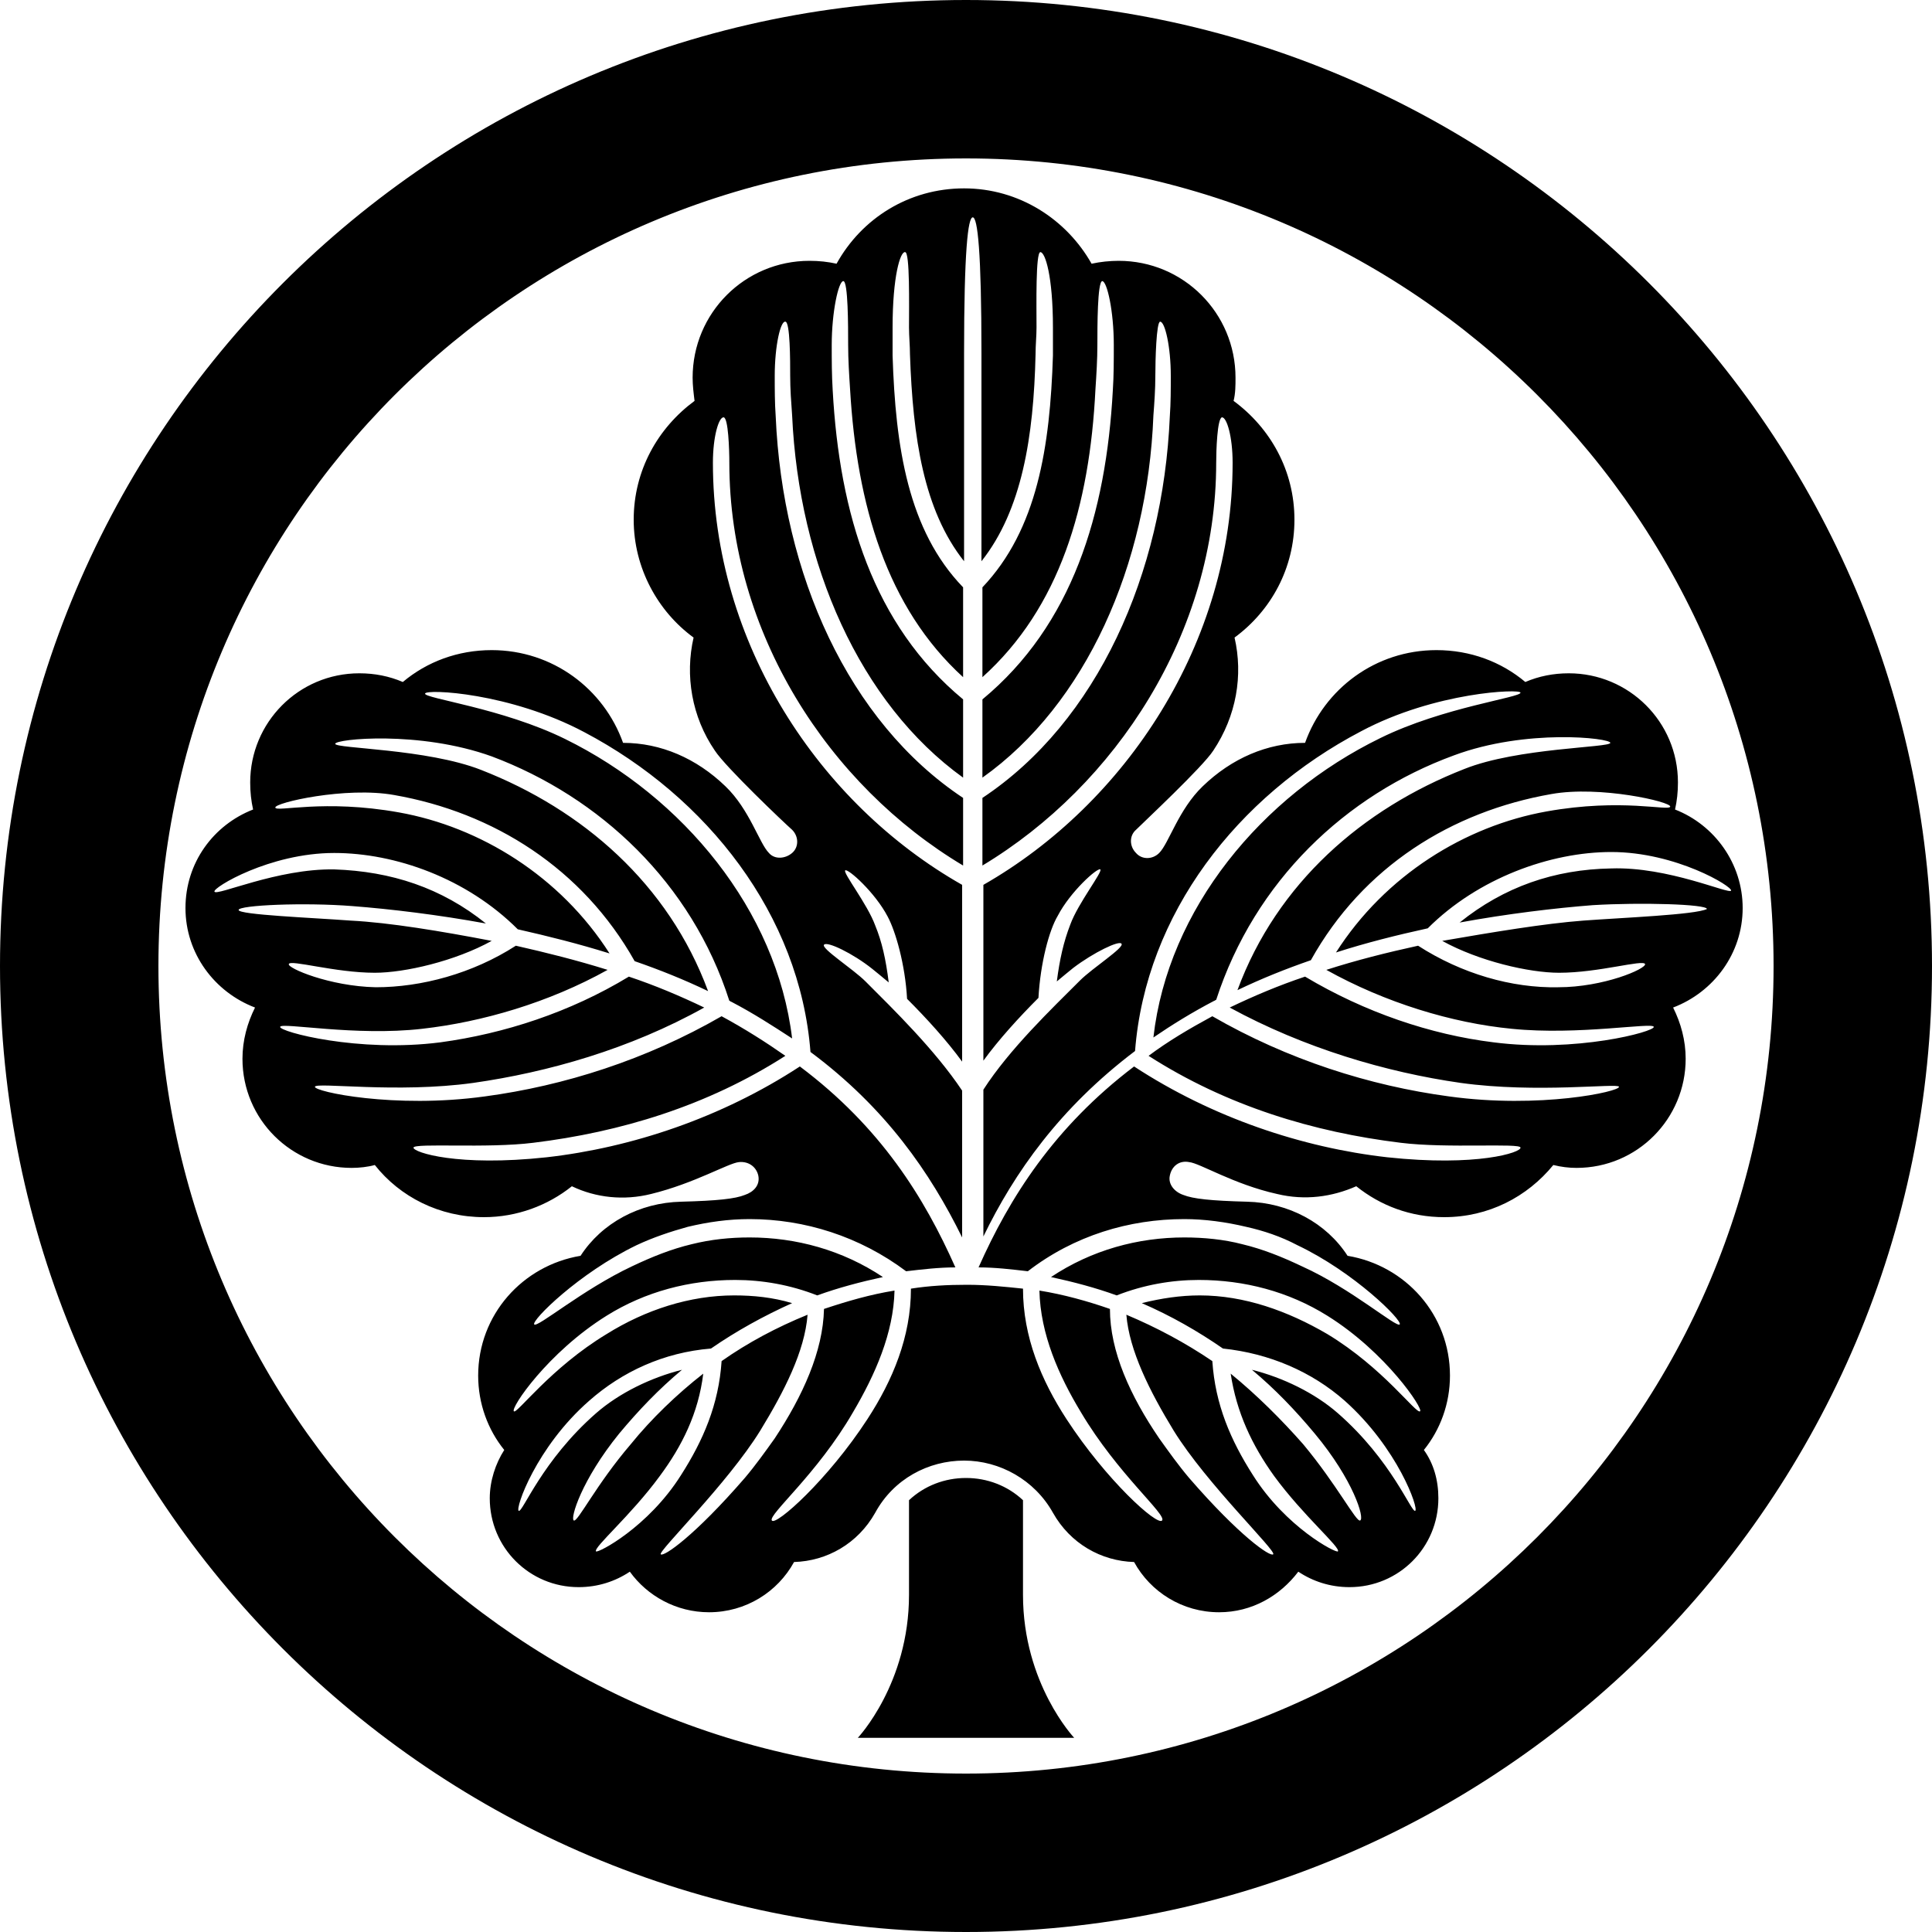
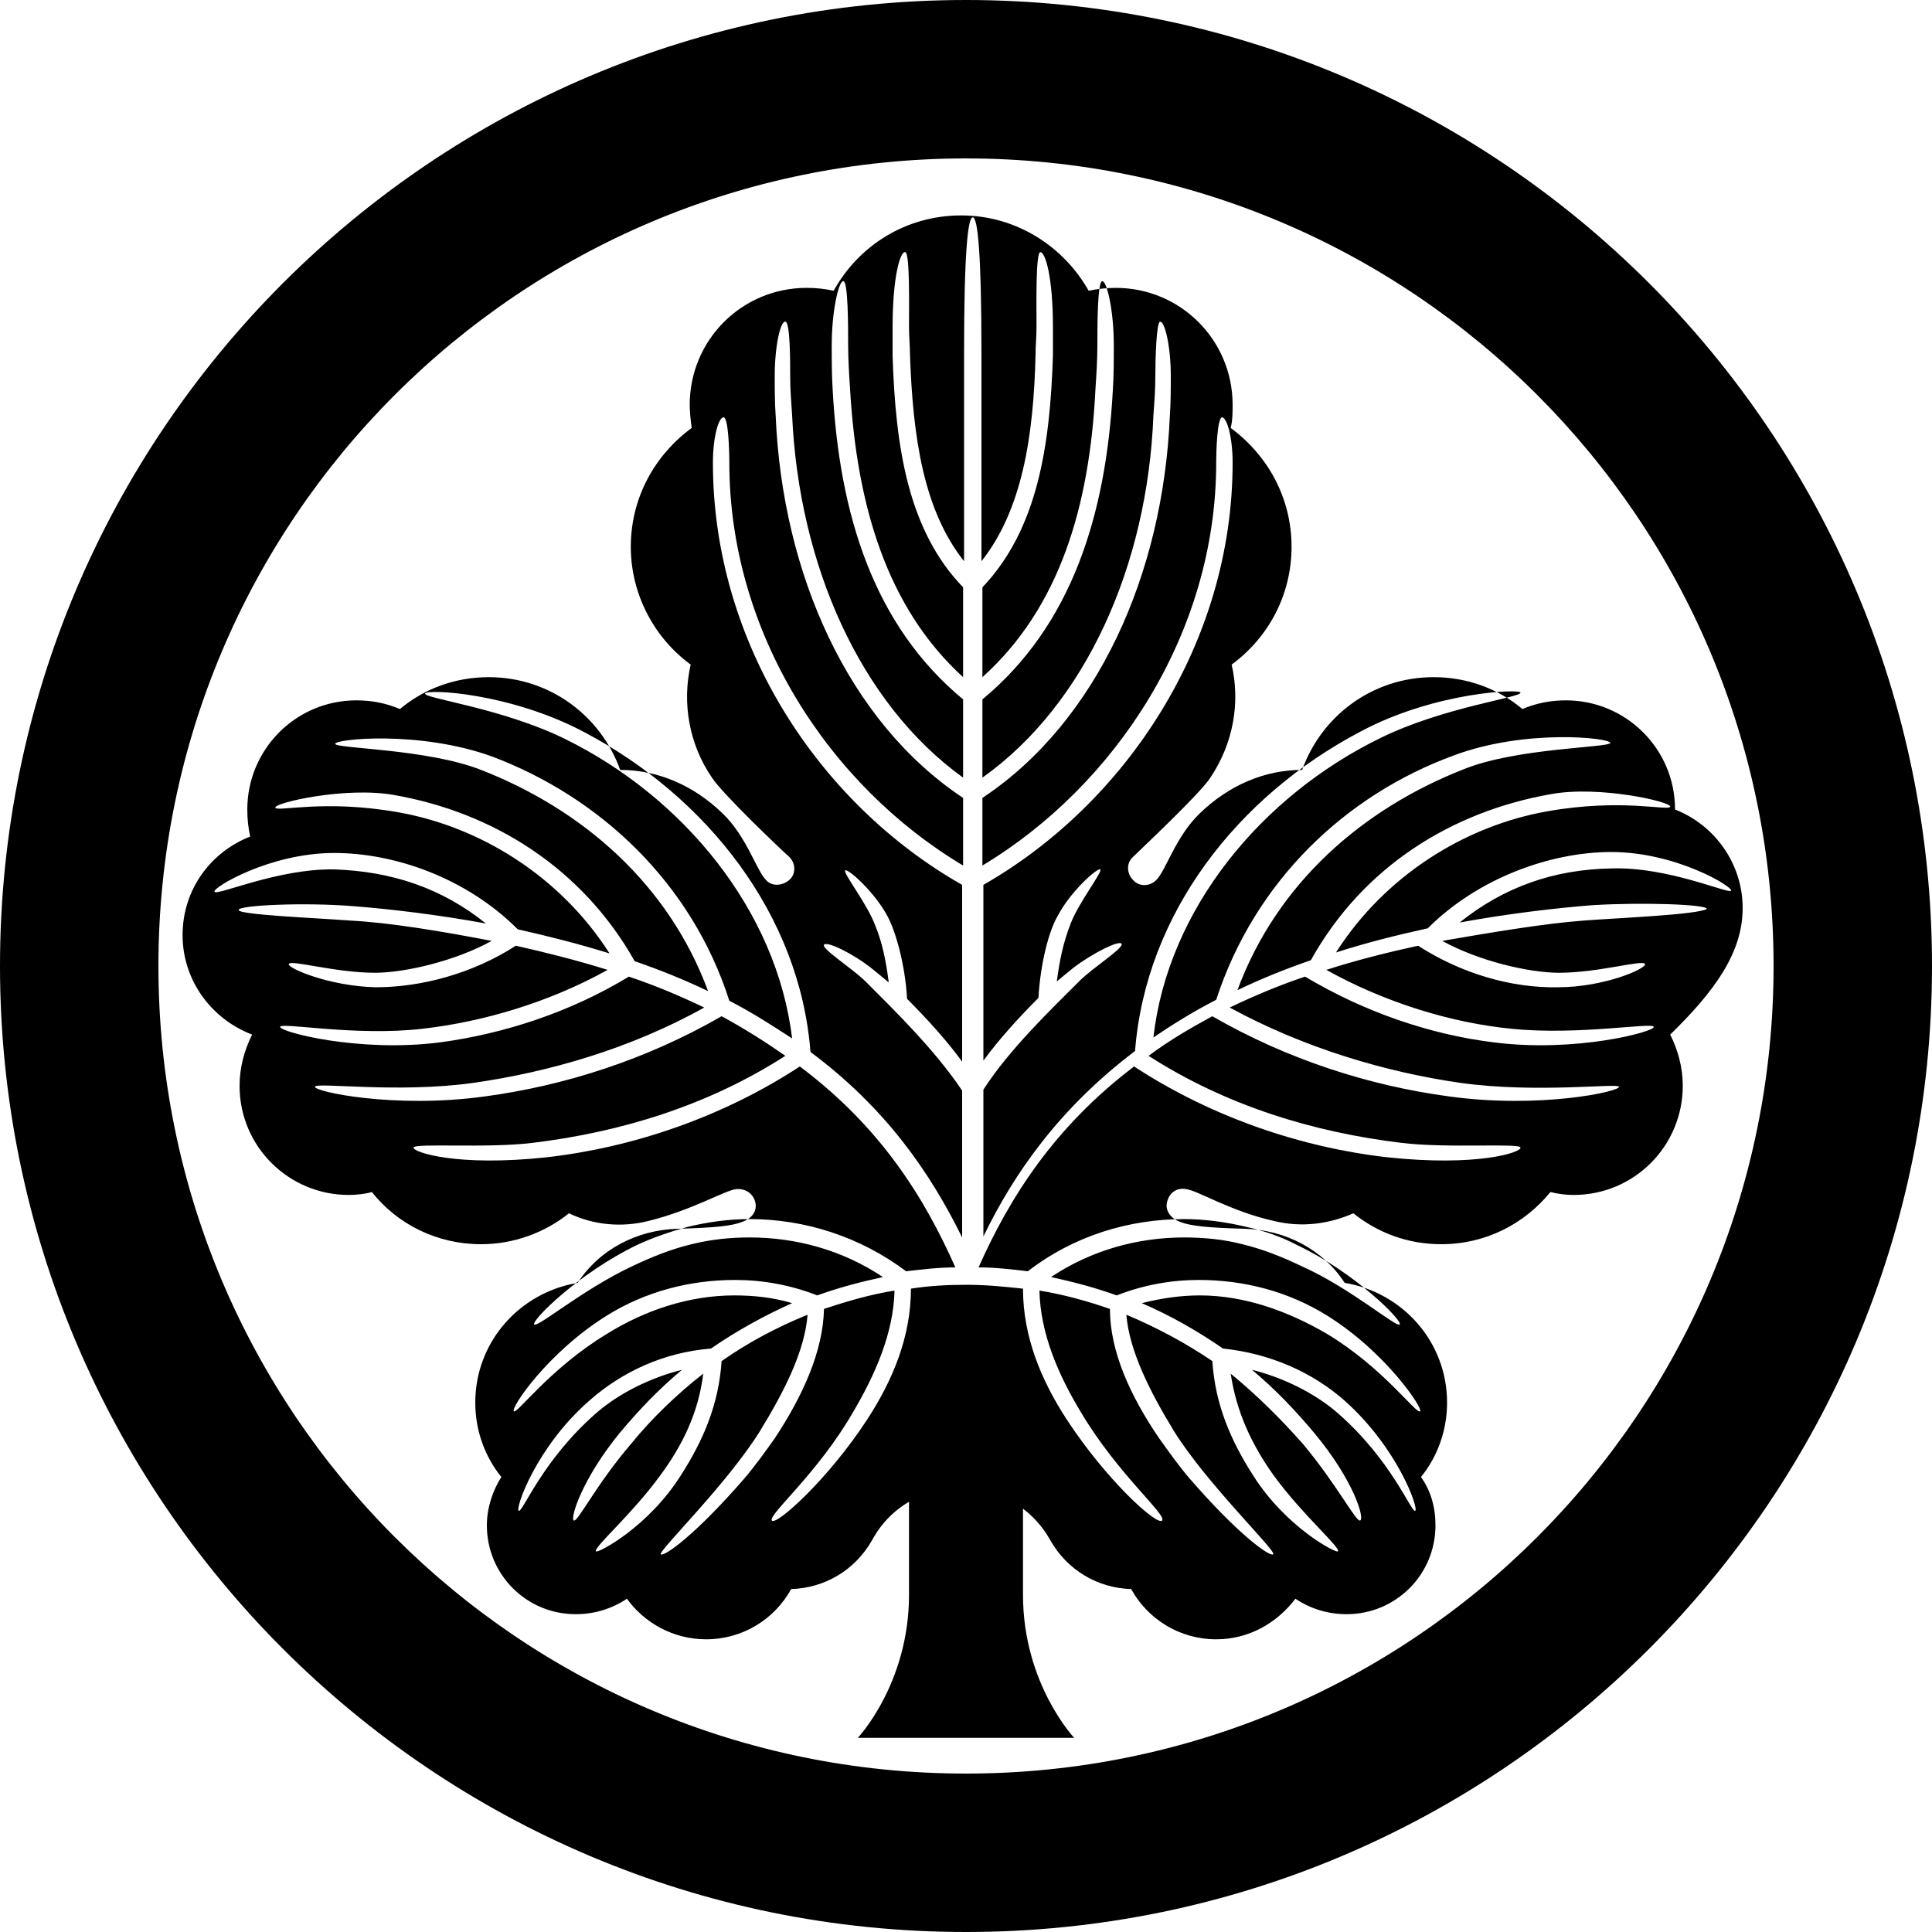
<svg xmlns="http://www.w3.org/2000/svg" version="1.1" id="レイヤー_1" x="0px" y="0px" viewBox="0 0 200 200" style="enable-background:new 0 0 200 200;" xml:space="preserve">
  <g>
    <g>
-       <path d="M100,0C44.8,0,0,44.8,0,100c0,55.2,44.8,100,100,100s100-44.8,100-100C200,44.8,155.2,0,100,0z M100,183.6    c-46.2,0-83.6-37.4-83.6-83.6c0-46.2,37.4-83.6,83.6-83.6c46.2,0,83.6,37.4,83.6,83.6C183.6,146.2,146.2,183.6,100,183.6z     M180.4,94c0-4.6-2.9-8.6-7-10.2c0.2-0.9,0.3-1.8,0.3-2.8c0-6.3-5.1-11.3-11.3-11.3c-1.6,0-3.1,0.3-4.5,0.9    c-2.5-2.1-5.7-3.3-9.2-3.3c-6.3,0-11.6,4-13.6,9.6c-3.9,0-7.6,1.6-10.6,4.5c-2.5,2.4-3.5,5.9-4.5,6.9c-0.7,0.7-1.8,0.7-2.4,0    c-0.7-0.7-0.7-1.8,0-2.4c0.8-0.8,6.9-6.5,8-8.2c2.4-3.6,3.1-7.8,2.2-11.7c3.8-2.8,6.2-7.2,6.2-12.2c0-5.1-2.5-9.5-6.3-12.3    c0.2-0.8,0.2-1.6,0.2-2.4c0-6.7-5.4-12.1-12.1-12.1c-0.9,0-1.9,0.1-2.8,0.3l0,0c-2.6-4.6-7.5-7.8-13.2-7.8    c-5.7,0-10.6,3.1-13.2,7.8l0,0c-0.9-0.2-1.8-0.3-2.8-0.3c-6.7,0-12.1,5.4-12.1,12.1c0,0.8,0.1,1.6,0.2,2.4    c-3.8,2.8-6.3,7.2-6.3,12.3c0,5,2.5,9.5,6.2,12.2c-0.9,3.9-0.2,8.2,2.2,11.7c1.1,1.7,7.2,7.5,8,8.2c0.7,0.7,0.7,1.8,0,2.4    s-1.8,0.7-2.4,0c-1-1-2-4.5-4.5-6.9c-3-2.9-6.7-4.5-10.6-4.5c-2-5.6-7.3-9.6-13.6-9.6c-3.5,0-6.7,1.2-9.2,3.3    c-1.4-0.6-2.9-0.9-4.5-0.9c-6.3,0-11.3,5.1-11.3,11.3c0,1,0.1,1.9,0.3,2.8c-4.1,1.6-7,5.5-7,10.2c0,4.7,3,8.7,7.2,10.3    c-0.8,1.6-1.3,3.4-1.3,5.3c0,6.3,5.1,11.3,11.3,11.3c0.8,0,1.7-0.1,2.4-0.3c2.6,3.3,6.7,5.4,11.3,5.4c3.4,0,6.6-1.2,9.1-3.2    c2.5,1.2,5.4,1.5,8.2,0.8c4.5-1.1,8-3.2,9.1-3.3c1-0.1,1.8,0.5,2,1.4c0.2,1-0.5,1.7-1.4,2c-1,0.4-2.8,0.6-6.6,0.7    c-4.3,0.1-8.2,2.2-10.4,5.6c-6,1-10.6,6.1-10.6,12.4c0,2.9,1,5.6,2.7,7.7c-0.9,1.4-1.5,3.2-1.5,5c0,5.1,4.1,9.2,9.2,9.2    c2,0,3.8-0.6,5.3-1.6c1.8,2.5,4.8,4.2,8.2,4.2c3.8,0,7.1-2.1,8.8-5.2c3.4-0.1,6.6-1.9,8.4-5.1c1.9-3.5,5.5-5.4,9.2-5.4    c3.7,0,7.3,2,9.2,5.4c1.8,3.2,5,5,8.4,5.1c1.7,3.1,5,5.2,8.8,5.2c3.4,0,6.3-1.7,8.2-4.2c1.5,1,3.3,1.6,5.3,1.6    c5.1,0,9.2-4.1,9.2-9.2c0-1.9-0.5-3.6-1.5-5c1.7-2.1,2.7-4.8,2.7-7.7c0-6.3-4.6-11.4-10.6-12.4c-2.2-3.4-6.1-5.5-10.4-5.6    c-3.8-0.1-5.6-0.3-6.6-0.7c-0.9-0.3-1.6-1.1-1.4-2c0.2-1,1-1.6,2-1.4c1.1,0.1,4.6,2.3,9.1,3.3c2.9,0.7,5.7,0.3,8.2-0.8    c2.5,2,5.6,3.2,9.1,3.2c4.6,0,8.6-2.1,11.3-5.4c0.8,0.2,1.6,0.3,2.4,0.3c6.3,0,11.3-5.1,11.3-11.3c0-1.9-0.5-3.7-1.3-5.3    C177.4,102.7,180.4,98.7,180.4,94z M163.9,95.3c-4,0.3-9.4,1.2-14.6,2.1c3.8,2.1,9,3.3,12.1,3.3c4.1,0,8.7-1.4,8.9-0.9    c0.1,0.5-4.3,2.4-9,2.4c-4.8,0.1-10-1.4-14.5-4.3c-3.2,0.7-6.4,1.5-9.5,2.5c6.1,3.4,13,5.5,19.2,6.1c6.9,0.7,14.6-0.7,14.7-0.2    c0.1,0.5-8.1,2.7-16.6,1.6c-6.5-0.8-13.3-3.1-19.5-6.8c-2.7,0.9-5.3,2-7.8,3.2c7.7,4.2,16.2,6.7,23.9,7.8c7.9,1.1,16.3,0,16.4,0.4    c0.1,0.5-8.2,2.3-17.6,1c-8.2-1.1-16.7-3.8-24.5-8.3c0,0,0,0,0,0c-2.4,1.3-4.6,2.6-6.6,4.1c8.1,5.2,17.1,7.9,26.1,9    c4.8,0.6,12.4,0,12.4,0.5c0.1,0.5-4.5,2-13.8,1c-8.8-1-18.1-4.1-26.2-9.4c-8.3,6.3-12.9,13.6-16.1,20.8c1.7,0,3.4,0.2,5.1,0.4    c4.8-3.7,10.5-5.4,16.2-5.4c2.1,0,4.3,0.3,6.4,0.8c1.8,0.4,3.6,1,5.3,1.9c5.9,2.8,10.9,7.8,10.6,8.2c-0.3,0.4-5-3.7-10.1-6    c-2.1-1-4.1-1.8-6.2-2.3c-1.9-0.5-4-0.7-6-0.7c-4.8,0-9.6,1.3-13.8,4.1c2.3,0.5,4.6,1.1,6.8,1.9c2.8-1.1,5.7-1.6,8.5-1.6    c4.7,0,9.3,1.2,13.3,3.7c6.1,3.8,10,9.7,9.6,9.9c-0.4,0.3-3.8-4.5-9.6-8c-4.1-2.4-8.6-4-13.2-4c-2,0-4,0.3-6,0.8    c3,1.3,5.8,2.9,8.4,4.7c4.8,0.5,9.2,2.4,12.6,5.4c5.5,4.9,7.7,11.2,7.3,11.4c-0.4,0.2-2.4-5.2-8-10.1c-2.4-2.1-5.7-3.7-8.9-4.5    c2.4,2,4.5,4.2,6.5,6.6c4,4.8,5.2,8.8,4.7,9c-0.4,0.2-2.4-3.7-5.9-7.9c-2.2-2.5-4.8-5.1-7.5-7.3c0.6,4,2.2,7.4,4.5,10.6    c3,4.1,6.9,7.4,6.6,7.8c-0.2,0.2-5.4-2.5-8.8-7.9c-2.3-3.6-3.9-7.3-4.2-11.8c-2.8-1.9-5.8-3.5-8.9-4.8c0.3,3.7,2.4,7.9,4.9,12    c3.4,5.5,10.7,12.5,10.3,12.8c-0.3,0.3-3.5-1.9-8.7-7.9c-1.1-1.3-2.1-2.7-3.1-4.1c-3-4.4-5.1-9-5.1-13.4c-2.3-0.8-4.8-1.5-7.3-1.9    c0.1,4.5,2,8.8,4.3,12.6c3.8,6.4,8.9,10.6,8.4,11.2s-5.8-4.2-9.9-10.5c-2.6-4-4.5-8.5-4.5-13.5c-1.9-0.2-3.8-0.4-5.8-0.4    c-2,0-3.9,0.1-5.8,0.4c0,5-1.9,9.5-4.5,13.5c-4.1,6.3-9.5,11.1-9.9,10.5s4.7-4.8,8.4-11.2c2.3-3.9,4.2-8.2,4.3-12.6    c-2.5,0.4-4.9,1.1-7.3,1.9c-0.1,4.4-2.2,9-5.1,13.4c-1,1.4-2,2.8-3.1,4.1c-5.2,6-8.4,8.2-8.7,7.9c-0.3-0.3,6.9-7.3,10.3-12.8    c2.5-4.1,4.6-8.2,4.9-12c-3.2,1.3-6.2,2.9-8.9,4.8c-0.3,4.5-1.9,8.2-4.2,11.8c-3.4,5.4-8.6,8.1-8.8,7.9c-0.3-0.4,3.6-3.7,6.6-7.8    c2.3-3.1,4-6.5,4.5-10.6c-2.7,2.1-5.4,4.7-7.5,7.3c-3.6,4.2-5.5,8.1-5.9,7.9c-0.4-0.2,0.8-4.2,4.7-9c2-2.4,4.1-4.6,6.5-6.6    c-3.2,0.8-6.5,2.4-8.9,4.5c-5.6,4.9-7.6,10.3-8,10.1c-0.4-0.2,1.8-6.6,7.3-11.4c3.4-3,7.7-5,12.6-5.4c2.6-1.8,5.5-3.4,8.4-4.7    c-2-0.6-4-0.8-6-0.8c-4.6,0-9.2,1.5-13.2,4c-5.8,3.5-9.3,8.3-9.6,8c-0.4-0.3,3.5-6.1,9.6-9.9c4-2.5,8.6-3.7,13.3-3.7    c2.8,0,5.7,0.5,8.5,1.6c2.2-0.8,4.5-1.4,6.8-1.9c-4.2-2.8-9-4.1-13.8-4.1c-2,0-4,0.2-6,0.7c-2.1,0.5-4.1,1.3-6.2,2.3    c-5.1,2.4-9.8,6.4-10.1,6c-0.3-0.4,4.6-5.3,10.6-8.2c1.7-0.8,3.5-1.4,5.3-1.9c2.1-0.5,4.2-0.8,6.4-0.8c5.7,0,11.4,1.8,16.2,5.4    c1.7-0.2,3.4-0.4,5.1-0.4c-3.2-7.2-7.7-14.5-16.1-20.8c-8.1,5.3-17.4,8.4-26.2,9.4c-9.2,1-13.8-0.5-13.8-1    c0.1-0.5,7.6,0.1,12.4-0.5c9-1.1,18-3.8,26.1-9c-2-1.4-4.2-2.8-6.6-4.1c0,0,0,0,0,0c-7.8,4.5-16.3,7.2-24.5,8.3    c-9.4,1.3-17.7-0.5-17.6-1c0.1-0.5,8.5,0.7,16.4-0.4c7.7-1.1,16.2-3.5,23.9-7.8c-2.5-1.2-5.1-2.3-7.8-3.2    c-6.1,3.7-12.9,5.9-19.5,6.8c-8.5,1.1-16.7-1.1-16.6-1.6c0.1-0.5,7.8,1,14.7,0.2c6.2-0.7,13.1-2.7,19.2-6.1    c-3.2-1-6.4-1.8-9.5-2.5c-4.5,2.9-9.8,4.3-14.5,4.3c-4.8-0.1-9.2-2-9-2.4c0.1-0.5,4.8,0.9,8.9,0.9c3.1,0,8.3-1.2,12.1-3.3    c-5.2-1-10.6-1.9-14.6-2.1c-4-0.3-11.6-0.6-11.6-1.1c0-0.5,6.8-0.8,11.8-0.4c3.9,0.3,8.9,0.9,13.8,1.8c-4.6-3.7-9.8-5.4-15.7-5.6    c-5.9-0.1-12.2,2.8-12.4,2.3c-0.2-0.4,5.7-4,12.4-4c6.3,0,13.7,2.6,19,7.9c3.1,0.7,6.3,1.5,9.5,2.5c-5.1-8-13.4-13.1-21.8-14.6    c-7.8-1.4-12.7,0-12.8-0.5c-0.1-0.5,7.3-2.2,12.3-1.3c10.3,1.8,19.5,7.6,24.9,17.2c2.6,0.9,5.1,1.9,7.6,3.1    c-4.1-11.1-13-18.8-23.5-22.9c-5.6-2.2-15.1-2.2-15.1-2.7c0-0.5,8.7-1.4,16.2,1.3c11.2,4.2,20.7,13.1,24.6,25.3    c0.1,0,0.1,0.1,0.2,0.1c2.3,1.2,4.3,2.5,6.3,3.8c-1.6-13.3-11.3-25-23.5-31c-6.5-3.2-14.6-4.2-14.5-4.7c0.1-0.5,8.8-0.1,16.5,4    c12.7,6.7,22.3,18.9,23.4,33.1c7.8,5.8,12.4,12.5,15.7,19.2v-15.2c-2.8-4.2-7.1-8.4-10-11.3c-1.3-1.3-4.6-3.4-4.3-3.8    c0.3-0.4,3,0.9,5,2.5c0.5,0.4,1.1,0.9,1.7,1.4c-0.3-2.4-0.7-4.2-1.4-5.9c-0.8-2.2-3.4-5.5-3.1-5.7c0.3-0.2,3.1,2.3,4.4,4.8    c0.8,1.5,1.8,4.9,2,8.5c2,2,4.1,4.3,5.7,6.5V91.6c-14.8-8.4-25.8-25-25.8-43.7c0-2.7,0.6-4.7,1.1-4.7c0.5,0,0.6,3.4,0.6,4.7    c0,17.6,10.3,33.4,24.2,41.7v-7c-11.9-7.9-18.7-23.2-19.4-39.5c-0.1-1.4-0.1-2.8-0.1-4.2c0-3.1,0.6-5.7,1.1-5.6    c0.5,0,0.5,4.1,0.5,5.6c0,1.4,0.1,2.7,0.2,4.1c0.7,15.4,7,29.8,17.7,37.5v-8.1c-9.3-7.7-12.8-19.2-13.5-32    c-0.1-1.6-0.1-3.1-0.1-4.7c0-3.4,0.7-6.6,1.2-6.6c0.5,0,0.5,4.7,0.5,6.6c0,1.5,0.1,3.1,0.2,4.6c0.7,12,3.8,22.6,11.7,29.8v-9.3    c-5.7-5.9-7-14.5-7.3-24c0-1,0-1.9,0-2.9c0-5.3,0.8-7.9,1.3-7.8c0.5,0,0.4,5.5,0.4,7.8c0,0.9,0.1,1.9,0.1,2.8    c0.3,8.6,1.4,16.1,5.6,21.4c0,0,0-10.8,0-21.5c0-10.6,0.4-14.1,0.9-14.1c0.5,0,0.9,3.5,0.9,14.1c0,10.6,0,21.5,0,21.5    c4.2-5.3,5.4-12.9,5.6-21.4c0-1,0.1-1.9,0.1-2.8c0-2.3-0.1-7.8,0.4-7.8c0.5,0,1.3,2.5,1.3,7.8c0,1,0,1.9,0,2.9    c-0.3,9.4-1.6,18-7.3,24v9.3c8-7.2,11.1-17.7,11.7-29.8c0.1-1.5,0.2-3.1,0.2-4.6c0-1.9,0-6.5,0.5-6.6c0.5,0,1.2,3.1,1.2,6.6    c0,1.6,0,3.2-0.1,4.7c-0.7,12.8-4.2,24.3-13.5,32v8.1c10.7-7.6,17.1-22,17.7-37.5c0.1-1.3,0.2-2.7,0.2-4.1c0-1.6,0.1-5.6,0.5-5.6    c0.5,0,1.1,2.6,1.1,5.6c0,1.4,0,2.8-0.1,4.2c-0.7,16.3-7.5,31.6-19.4,39.5v7c13.8-8.3,24.2-24.1,24.2-41.7c0-1.2,0.1-4.6,0.6-4.7    c0.5,0,1.1,2,1.1,4.7c0,18.7-11.1,35.3-25.8,43.7v18.2c1.6-2.2,3.7-4.5,5.7-6.5c0.2-3.6,1.1-7,2-8.5c1.3-2.5,4.1-5,4.4-4.8    c0.3,0.2-2.3,3.5-3.1,5.7c-0.7,1.8-1.1,3.6-1.4,5.9c0.6-0.5,1.2-1,1.7-1.4c2.1-1.6,4.8-2.9,5-2.5c0.3,0.4-3,2.5-4.3,3.8    c-2.9,2.9-7.3,7.1-10,11.3v15.2c3.2-6.6,7.9-13.3,15.7-19.2c1.1-14.2,10.6-26.4,23.4-33.1c7.7-4.1,16.5-4.4,16.5-4    c0.1,0.5-8,1.5-14.5,4.7c-12.3,6-22,17.7-23.5,31c1.9-1.3,4-2.6,6.3-3.8c0.1,0,0.1-0.1,0.2-0.1c4-12.3,13.4-21.2,24.6-25.3    c7.5-2.8,16.2-1.8,16.2-1.3c0,0.5-9.6,0.5-15.1,2.7c-10.5,4.1-19.4,11.8-23.5,22.9c2.5-1.2,5-2.2,7.6-3.1    c5.4-9.7,14.6-15.4,24.9-17.2c5-0.9,12.4,0.8,12.3,1.3c-0.1,0.5-5-0.9-12.8,0.5c-8.4,1.5-16.7,6.6-21.8,14.6    c3.1-1,6.3-1.8,9.5-2.5c5.2-5.2,12.7-7.9,19-7.9c6.7,0,12.6,3.6,12.4,4c-0.2,0.4-6.5-2.5-12.4-2.3c-5.9,0.1-11.1,1.9-15.7,5.6    c4.9-0.9,9.9-1.5,13.8-1.8c5-0.3,11.8-0.1,11.8,0.4C175.5,94.7,167.9,95,163.9,95.3z M105.9,155.3c-1.6-1.5-3.7-2.3-5.9-2.3    c-2.2,0-4.3,0.8-5.9,2.3c0,3.5,0,7.3,0,9.8c0,9.2-5.3,14.8-5.3,14.8h22.4c0,0-5.3-5.6-5.3-14.8    C105.9,162.6,105.9,158.8,105.9,155.3z" />
+       <path d="M100,0C44.8,0,0,44.8,0,100c0,55.2,44.8,100,100,100s100-44.8,100-100C200,44.8,155.2,0,100,0z M100,183.6    c-46.2,0-83.6-37.4-83.6-83.6c0-46.2,37.4-83.6,83.6-83.6c46.2,0,83.6,37.4,83.6,83.6C183.6,146.2,146.2,183.6,100,183.6z     M180.4,94c0-4.6-2.9-8.6-7-10.2c0-6.3-5.1-11.3-11.3-11.3c-1.6,0-3.1,0.3-4.5,0.9    c-2.5-2.1-5.7-3.3-9.2-3.3c-6.3,0-11.6,4-13.6,9.6c-3.9,0-7.6,1.6-10.6,4.5c-2.5,2.4-3.5,5.9-4.5,6.9c-0.7,0.7-1.8,0.7-2.4,0    c-0.7-0.7-0.7-1.8,0-2.4c0.8-0.8,6.9-6.5,8-8.2c2.4-3.6,3.1-7.8,2.2-11.7c3.8-2.8,6.2-7.2,6.2-12.2c0-5.1-2.5-9.5-6.3-12.3    c0.2-0.8,0.2-1.6,0.2-2.4c0-6.7-5.4-12.1-12.1-12.1c-0.9,0-1.9,0.1-2.8,0.3l0,0c-2.6-4.6-7.5-7.8-13.2-7.8    c-5.7,0-10.6,3.1-13.2,7.8l0,0c-0.9-0.2-1.8-0.3-2.8-0.3c-6.7,0-12.1,5.4-12.1,12.1c0,0.8,0.1,1.6,0.2,2.4    c-3.8,2.8-6.3,7.2-6.3,12.3c0,5,2.5,9.5,6.2,12.2c-0.9,3.9-0.2,8.2,2.2,11.7c1.1,1.7,7.2,7.5,8,8.2c0.7,0.7,0.7,1.8,0,2.4    s-1.8,0.7-2.4,0c-1-1-2-4.5-4.5-6.9c-3-2.9-6.7-4.5-10.6-4.5c-2-5.6-7.3-9.6-13.6-9.6c-3.5,0-6.7,1.2-9.2,3.3    c-1.4-0.6-2.9-0.9-4.5-0.9c-6.3,0-11.3,5.1-11.3,11.3c0,1,0.1,1.9,0.3,2.8c-4.1,1.6-7,5.5-7,10.2c0,4.7,3,8.7,7.2,10.3    c-0.8,1.6-1.3,3.4-1.3,5.3c0,6.3,5.1,11.3,11.3,11.3c0.8,0,1.7-0.1,2.4-0.3c2.6,3.3,6.7,5.4,11.3,5.4c3.4,0,6.6-1.2,9.1-3.2    c2.5,1.2,5.4,1.5,8.2,0.8c4.5-1.1,8-3.2,9.1-3.3c1-0.1,1.8,0.5,2,1.4c0.2,1-0.5,1.7-1.4,2c-1,0.4-2.8,0.6-6.6,0.7    c-4.3,0.1-8.2,2.2-10.4,5.6c-6,1-10.6,6.1-10.6,12.4c0,2.9,1,5.6,2.7,7.7c-0.9,1.4-1.5,3.2-1.5,5c0,5.1,4.1,9.2,9.2,9.2    c2,0,3.8-0.6,5.3-1.6c1.8,2.5,4.8,4.2,8.2,4.2c3.8,0,7.1-2.1,8.8-5.2c3.4-0.1,6.6-1.9,8.4-5.1c1.9-3.5,5.5-5.4,9.2-5.4    c3.7,0,7.3,2,9.2,5.4c1.8,3.2,5,5,8.4,5.1c1.7,3.1,5,5.2,8.8,5.2c3.4,0,6.3-1.7,8.2-4.2c1.5,1,3.3,1.6,5.3,1.6    c5.1,0,9.2-4.1,9.2-9.2c0-1.9-0.5-3.6-1.5-5c1.7-2.1,2.7-4.8,2.7-7.7c0-6.3-4.6-11.4-10.6-12.4c-2.2-3.4-6.1-5.5-10.4-5.6    c-3.8-0.1-5.6-0.3-6.6-0.7c-0.9-0.3-1.6-1.1-1.4-2c0.2-1,1-1.6,2-1.4c1.1,0.1,4.6,2.3,9.1,3.3c2.9,0.7,5.7,0.3,8.2-0.8    c2.5,2,5.6,3.2,9.1,3.2c4.6,0,8.6-2.1,11.3-5.4c0.8,0.2,1.6,0.3,2.4,0.3c6.3,0,11.3-5.1,11.3-11.3c0-1.9-0.5-3.7-1.3-5.3    C177.4,102.7,180.4,98.7,180.4,94z M163.9,95.3c-4,0.3-9.4,1.2-14.6,2.1c3.8,2.1,9,3.3,12.1,3.3c4.1,0,8.7-1.4,8.9-0.9    c0.1,0.5-4.3,2.4-9,2.4c-4.8,0.1-10-1.4-14.5-4.3c-3.2,0.7-6.4,1.5-9.5,2.5c6.1,3.4,13,5.5,19.2,6.1c6.9,0.7,14.6-0.7,14.7-0.2    c0.1,0.5-8.1,2.7-16.6,1.6c-6.5-0.8-13.3-3.1-19.5-6.8c-2.7,0.9-5.3,2-7.8,3.2c7.7,4.2,16.2,6.7,23.9,7.8c7.9,1.1,16.3,0,16.4,0.4    c0.1,0.5-8.2,2.3-17.6,1c-8.2-1.1-16.7-3.8-24.5-8.3c0,0,0,0,0,0c-2.4,1.3-4.6,2.6-6.6,4.1c8.1,5.2,17.1,7.9,26.1,9    c4.8,0.6,12.4,0,12.4,0.5c0.1,0.5-4.5,2-13.8,1c-8.8-1-18.1-4.1-26.2-9.4c-8.3,6.3-12.9,13.6-16.1,20.8c1.7,0,3.4,0.2,5.1,0.4    c4.8-3.7,10.5-5.4,16.2-5.4c2.1,0,4.3,0.3,6.4,0.8c1.8,0.4,3.6,1,5.3,1.9c5.9,2.8,10.9,7.8,10.6,8.2c-0.3,0.4-5-3.7-10.1-6    c-2.1-1-4.1-1.8-6.2-2.3c-1.9-0.5-4-0.7-6-0.7c-4.8,0-9.6,1.3-13.8,4.1c2.3,0.5,4.6,1.1,6.8,1.9c2.8-1.1,5.7-1.6,8.5-1.6    c4.7,0,9.3,1.2,13.3,3.7c6.1,3.8,10,9.7,9.6,9.9c-0.4,0.3-3.8-4.5-9.6-8c-4.1-2.4-8.6-4-13.2-4c-2,0-4,0.3-6,0.8    c3,1.3,5.8,2.9,8.4,4.7c4.8,0.5,9.2,2.4,12.6,5.4c5.5,4.9,7.7,11.2,7.3,11.4c-0.4,0.2-2.4-5.2-8-10.1c-2.4-2.1-5.7-3.7-8.9-4.5    c2.4,2,4.5,4.2,6.5,6.6c4,4.8,5.2,8.8,4.7,9c-0.4,0.2-2.4-3.7-5.9-7.9c-2.2-2.5-4.8-5.1-7.5-7.3c0.6,4,2.2,7.4,4.5,10.6    c3,4.1,6.9,7.4,6.6,7.8c-0.2,0.2-5.4-2.5-8.8-7.9c-2.3-3.6-3.9-7.3-4.2-11.8c-2.8-1.9-5.8-3.5-8.9-4.8c0.3,3.7,2.4,7.9,4.9,12    c3.4,5.5,10.7,12.5,10.3,12.8c-0.3,0.3-3.5-1.9-8.7-7.9c-1.1-1.3-2.1-2.7-3.1-4.1c-3-4.4-5.1-9-5.1-13.4c-2.3-0.8-4.8-1.5-7.3-1.9    c0.1,4.5,2,8.8,4.3,12.6c3.8,6.4,8.9,10.6,8.4,11.2s-5.8-4.2-9.9-10.5c-2.6-4-4.5-8.5-4.5-13.5c-1.9-0.2-3.8-0.4-5.8-0.4    c-2,0-3.9,0.1-5.8,0.4c0,5-1.9,9.5-4.5,13.5c-4.1,6.3-9.5,11.1-9.9,10.5s4.7-4.8,8.4-11.2c2.3-3.9,4.2-8.2,4.3-12.6    c-2.5,0.4-4.9,1.1-7.3,1.9c-0.1,4.4-2.2,9-5.1,13.4c-1,1.4-2,2.8-3.1,4.1c-5.2,6-8.4,8.2-8.7,7.9c-0.3-0.3,6.9-7.3,10.3-12.8    c2.5-4.1,4.6-8.2,4.9-12c-3.2,1.3-6.2,2.9-8.9,4.8c-0.3,4.5-1.9,8.2-4.2,11.8c-3.4,5.4-8.6,8.1-8.8,7.9c-0.3-0.4,3.6-3.7,6.6-7.8    c2.3-3.1,4-6.5,4.5-10.6c-2.7,2.1-5.4,4.7-7.5,7.3c-3.6,4.2-5.5,8.1-5.9,7.9c-0.4-0.2,0.8-4.2,4.7-9c2-2.4,4.1-4.6,6.5-6.6    c-3.2,0.8-6.5,2.4-8.9,4.5c-5.6,4.9-7.6,10.3-8,10.1c-0.4-0.2,1.8-6.6,7.3-11.4c3.4-3,7.7-5,12.6-5.4c2.6-1.8,5.5-3.4,8.4-4.7    c-2-0.6-4-0.8-6-0.8c-4.6,0-9.2,1.5-13.2,4c-5.8,3.5-9.3,8.3-9.6,8c-0.4-0.3,3.5-6.1,9.6-9.9c4-2.5,8.6-3.7,13.3-3.7    c2.8,0,5.7,0.5,8.5,1.6c2.2-0.8,4.5-1.4,6.8-1.9c-4.2-2.8-9-4.1-13.8-4.1c-2,0-4,0.2-6,0.7c-2.1,0.5-4.1,1.3-6.2,2.3    c-5.1,2.4-9.8,6.4-10.1,6c-0.3-0.4,4.6-5.3,10.6-8.2c1.7-0.8,3.5-1.4,5.3-1.9c2.1-0.5,4.2-0.8,6.4-0.8c5.7,0,11.4,1.8,16.2,5.4    c1.7-0.2,3.4-0.4,5.1-0.4c-3.2-7.2-7.7-14.5-16.1-20.8c-8.1,5.3-17.4,8.4-26.2,9.4c-9.2,1-13.8-0.5-13.8-1    c0.1-0.5,7.6,0.1,12.4-0.5c9-1.1,18-3.8,26.1-9c-2-1.4-4.2-2.8-6.6-4.1c0,0,0,0,0,0c-7.8,4.5-16.3,7.2-24.5,8.3    c-9.4,1.3-17.7-0.5-17.6-1c0.1-0.5,8.5,0.7,16.4-0.4c7.7-1.1,16.2-3.5,23.9-7.8c-2.5-1.2-5.1-2.3-7.8-3.2    c-6.1,3.7-12.9,5.9-19.5,6.8c-8.5,1.1-16.7-1.1-16.6-1.6c0.1-0.5,7.8,1,14.7,0.2c6.2-0.7,13.1-2.7,19.2-6.1    c-3.2-1-6.4-1.8-9.5-2.5c-4.5,2.9-9.8,4.3-14.5,4.3c-4.8-0.1-9.2-2-9-2.4c0.1-0.5,4.8,0.9,8.9,0.9c3.1,0,8.3-1.2,12.1-3.3    c-5.2-1-10.6-1.9-14.6-2.1c-4-0.3-11.6-0.6-11.6-1.1c0-0.5,6.8-0.8,11.8-0.4c3.9,0.3,8.9,0.9,13.8,1.8c-4.6-3.7-9.8-5.4-15.7-5.6    c-5.9-0.1-12.2,2.8-12.4,2.3c-0.2-0.4,5.7-4,12.4-4c6.3,0,13.7,2.6,19,7.9c3.1,0.7,6.3,1.5,9.5,2.5c-5.1-8-13.4-13.1-21.8-14.6    c-7.8-1.4-12.7,0-12.8-0.5c-0.1-0.5,7.3-2.2,12.3-1.3c10.3,1.8,19.5,7.6,24.9,17.2c2.6,0.9,5.1,1.9,7.6,3.1    c-4.1-11.1-13-18.8-23.5-22.9c-5.6-2.2-15.1-2.2-15.1-2.7c0-0.5,8.7-1.4,16.2,1.3c11.2,4.2,20.7,13.1,24.6,25.3    c0.1,0,0.1,0.1,0.2,0.1c2.3,1.2,4.3,2.5,6.3,3.8c-1.6-13.3-11.3-25-23.5-31c-6.5-3.2-14.6-4.2-14.5-4.7c0.1-0.5,8.8-0.1,16.5,4    c12.7,6.7,22.3,18.9,23.4,33.1c7.8,5.8,12.4,12.5,15.7,19.2v-15.2c-2.8-4.2-7.1-8.4-10-11.3c-1.3-1.3-4.6-3.4-4.3-3.8    c0.3-0.4,3,0.9,5,2.5c0.5,0.4,1.1,0.9,1.7,1.4c-0.3-2.4-0.7-4.2-1.4-5.9c-0.8-2.2-3.4-5.5-3.1-5.7c0.3-0.2,3.1,2.3,4.4,4.8    c0.8,1.5,1.8,4.9,2,8.5c2,2,4.1,4.3,5.7,6.5V91.6c-14.8-8.4-25.8-25-25.8-43.7c0-2.7,0.6-4.7,1.1-4.7c0.5,0,0.6,3.4,0.6,4.7    c0,17.6,10.3,33.4,24.2,41.7v-7c-11.9-7.9-18.7-23.2-19.4-39.5c-0.1-1.4-0.1-2.8-0.1-4.2c0-3.1,0.6-5.7,1.1-5.6    c0.5,0,0.5,4.1,0.5,5.6c0,1.4,0.1,2.7,0.2,4.1c0.7,15.4,7,29.8,17.7,37.5v-8.1c-9.3-7.7-12.8-19.2-13.5-32    c-0.1-1.6-0.1-3.1-0.1-4.7c0-3.4,0.7-6.6,1.2-6.6c0.5,0,0.5,4.7,0.5,6.6c0,1.5,0.1,3.1,0.2,4.6c0.7,12,3.8,22.6,11.7,29.8v-9.3    c-5.7-5.9-7-14.5-7.3-24c0-1,0-1.9,0-2.9c0-5.3,0.8-7.9,1.3-7.8c0.5,0,0.4,5.5,0.4,7.8c0,0.9,0.1,1.9,0.1,2.8    c0.3,8.6,1.4,16.1,5.6,21.4c0,0,0-10.8,0-21.5c0-10.6,0.4-14.1,0.9-14.1c0.5,0,0.9,3.5,0.9,14.1c0,10.6,0,21.5,0,21.5    c4.2-5.3,5.4-12.9,5.6-21.4c0-1,0.1-1.9,0.1-2.8c0-2.3-0.1-7.8,0.4-7.8c0.5,0,1.3,2.5,1.3,7.8c0,1,0,1.9,0,2.9    c-0.3,9.4-1.6,18-7.3,24v9.3c8-7.2,11.1-17.7,11.7-29.8c0.1-1.5,0.2-3.1,0.2-4.6c0-1.9,0-6.5,0.5-6.6c0.5,0,1.2,3.1,1.2,6.6    c0,1.6,0,3.2-0.1,4.7c-0.7,12.8-4.2,24.3-13.5,32v8.1c10.7-7.6,17.1-22,17.7-37.5c0.1-1.3,0.2-2.7,0.2-4.1c0-1.6,0.1-5.6,0.5-5.6    c0.5,0,1.1,2.6,1.1,5.6c0,1.4,0,2.8-0.1,4.2c-0.7,16.3-7.5,31.6-19.4,39.5v7c13.8-8.3,24.2-24.1,24.2-41.7c0-1.2,0.1-4.6,0.6-4.7    c0.5,0,1.1,2,1.1,4.7c0,18.7-11.1,35.3-25.8,43.7v18.2c1.6-2.2,3.7-4.5,5.7-6.5c0.2-3.6,1.1-7,2-8.5c1.3-2.5,4.1-5,4.4-4.8    c0.3,0.2-2.3,3.5-3.1,5.7c-0.7,1.8-1.1,3.6-1.4,5.9c0.6-0.5,1.2-1,1.7-1.4c2.1-1.6,4.8-2.9,5-2.5c0.3,0.4-3,2.5-4.3,3.8    c-2.9,2.9-7.3,7.1-10,11.3v15.2c3.2-6.6,7.9-13.3,15.7-19.2c1.1-14.2,10.6-26.4,23.4-33.1c7.7-4.1,16.5-4.4,16.5-4    c0.1,0.5-8,1.5-14.5,4.7c-12.3,6-22,17.7-23.5,31c1.9-1.3,4-2.6,6.3-3.8c0.1,0,0.1-0.1,0.2-0.1c4-12.3,13.4-21.2,24.6-25.3    c7.5-2.8,16.2-1.8,16.2-1.3c0,0.5-9.6,0.5-15.1,2.7c-10.5,4.1-19.4,11.8-23.5,22.9c2.5-1.2,5-2.2,7.6-3.1    c5.4-9.7,14.6-15.4,24.9-17.2c5-0.9,12.4,0.8,12.3,1.3c-0.1,0.5-5-0.9-12.8,0.5c-8.4,1.5-16.7,6.6-21.8,14.6    c3.1-1,6.3-1.8,9.5-2.5c5.2-5.2,12.7-7.9,19-7.9c6.7,0,12.6,3.6,12.4,4c-0.2,0.4-6.5-2.5-12.4-2.3c-5.9,0.1-11.1,1.9-15.7,5.6    c4.9-0.9,9.9-1.5,13.8-1.8c5-0.3,11.8-0.1,11.8,0.4C175.5,94.7,167.9,95,163.9,95.3z M105.9,155.3c-1.6-1.5-3.7-2.3-5.9-2.3    c-2.2,0-4.3,0.8-5.9,2.3c0,3.5,0,7.3,0,9.8c0,9.2-5.3,14.8-5.3,14.8h22.4c0,0-5.3-5.6-5.3-14.8    C105.9,162.6,105.9,158.8,105.9,155.3z" />
    </g>
  </g>
</svg>